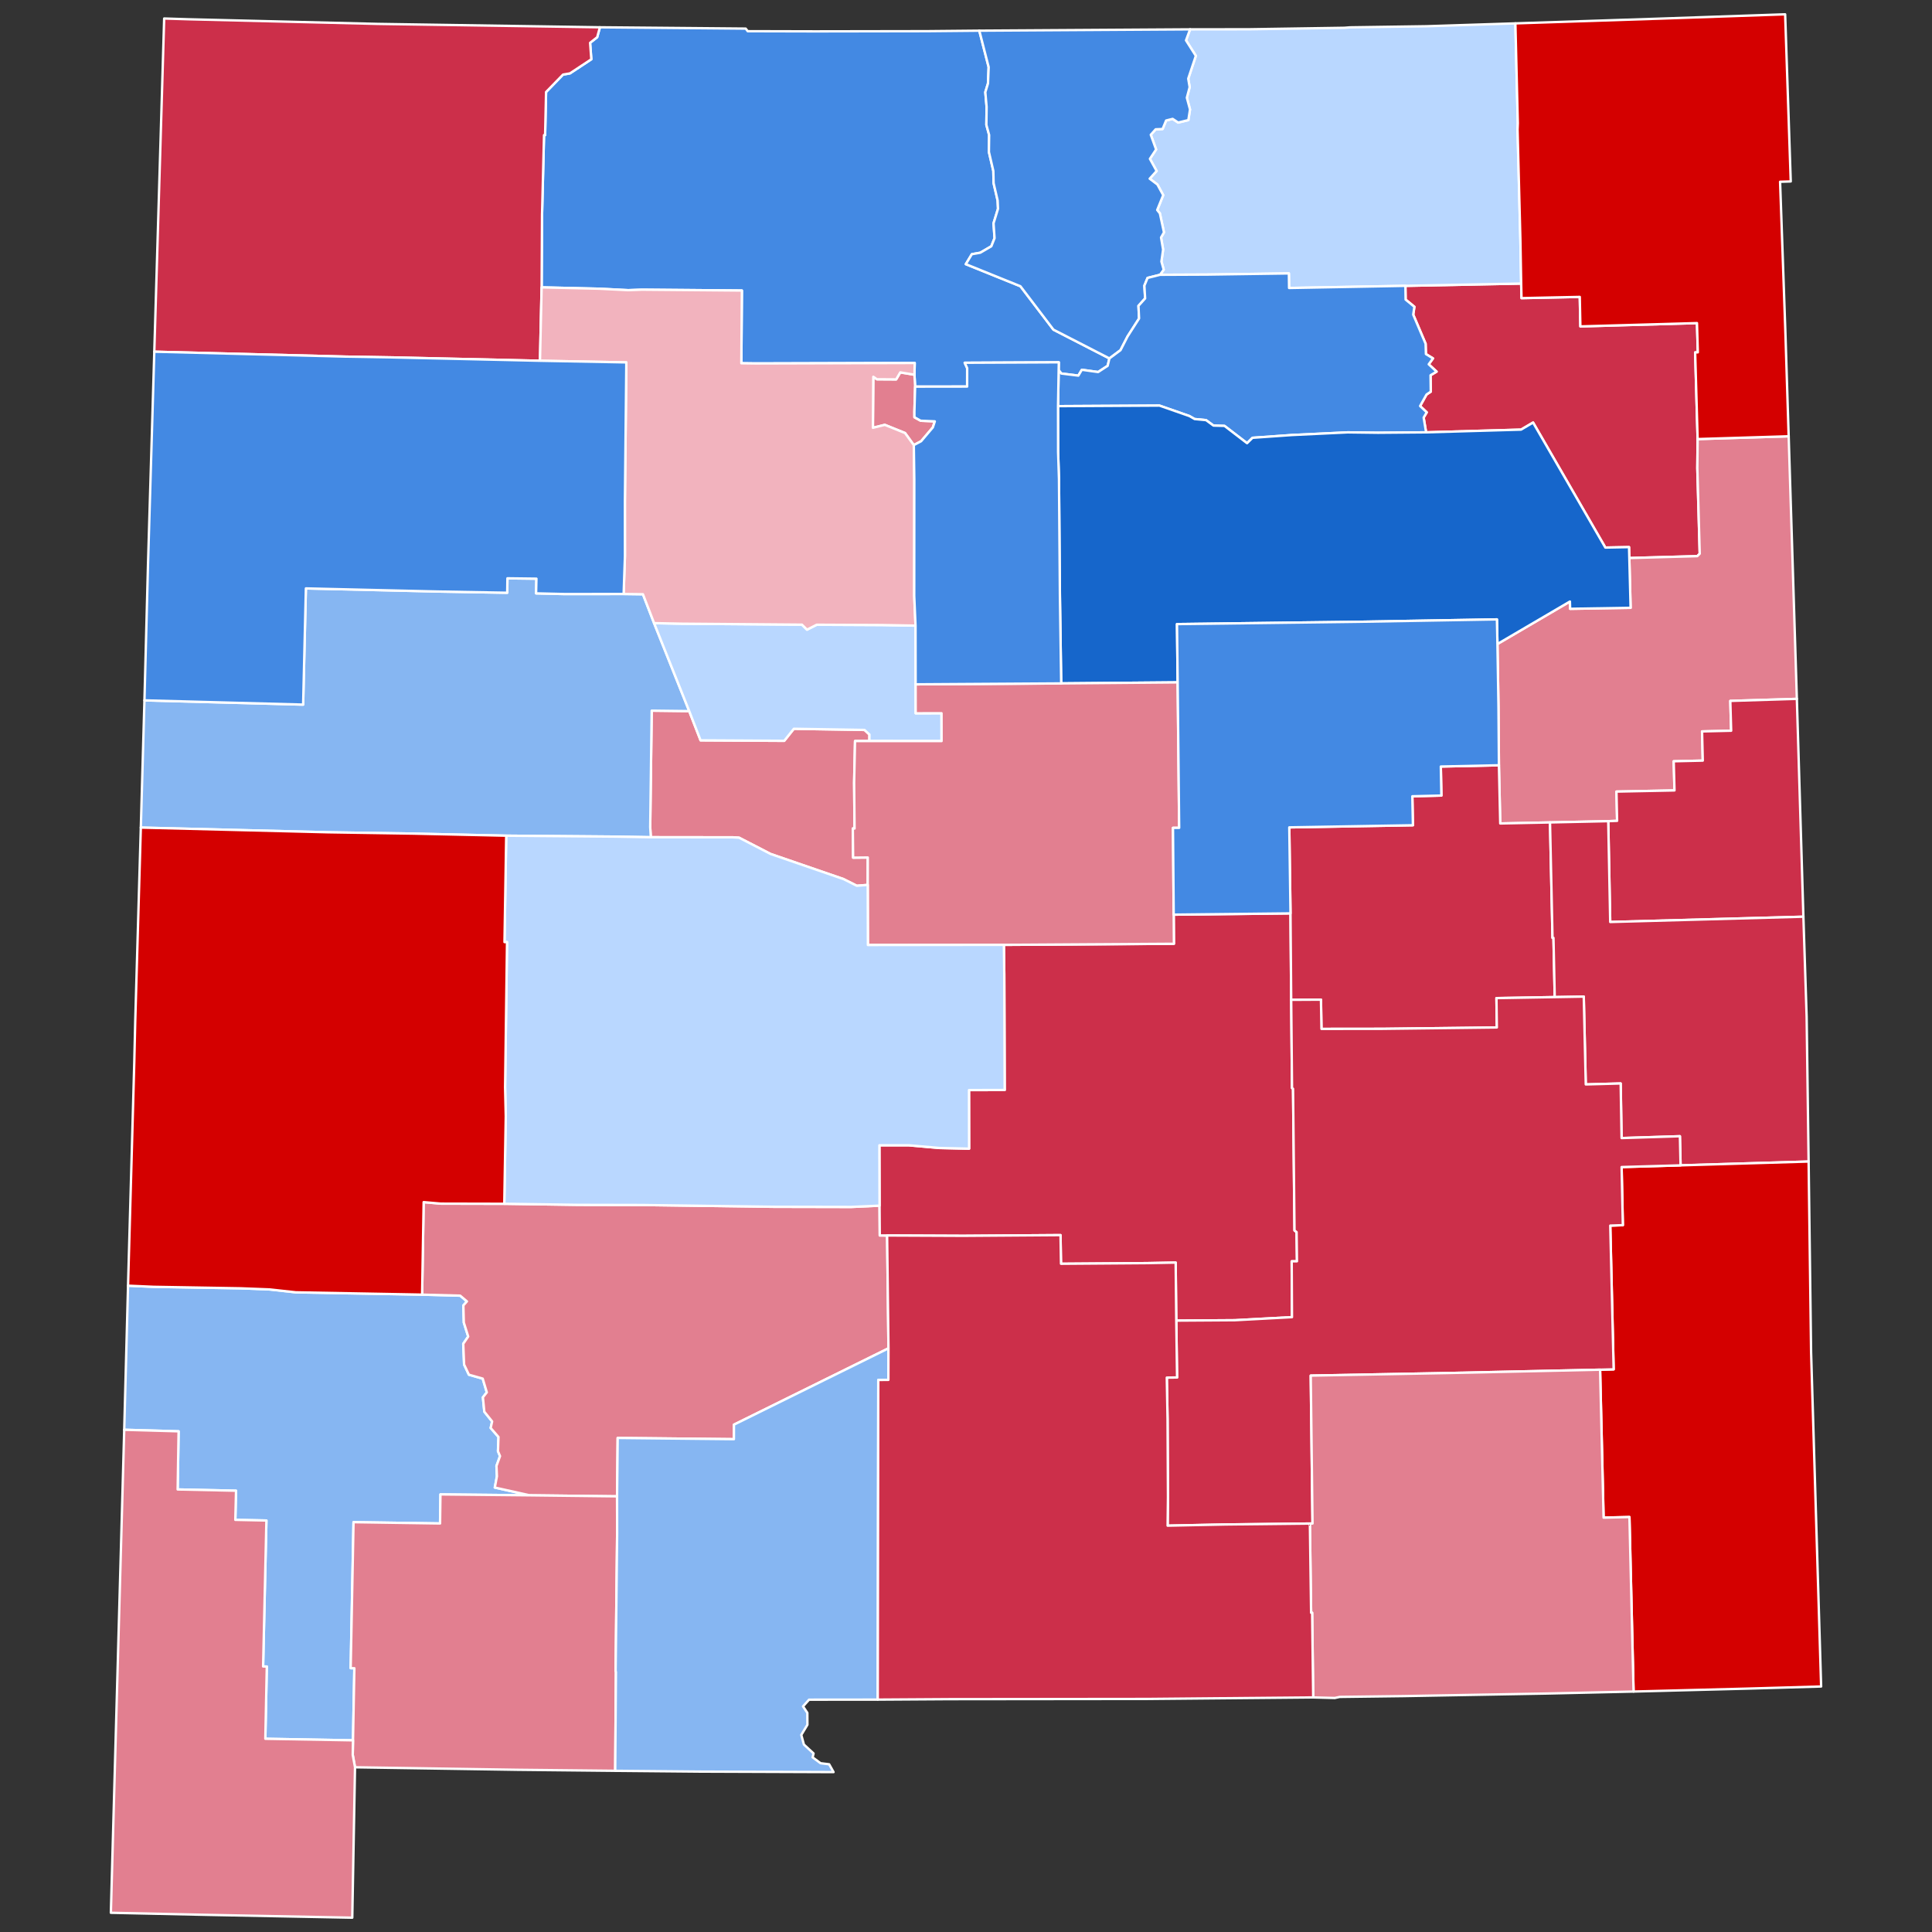
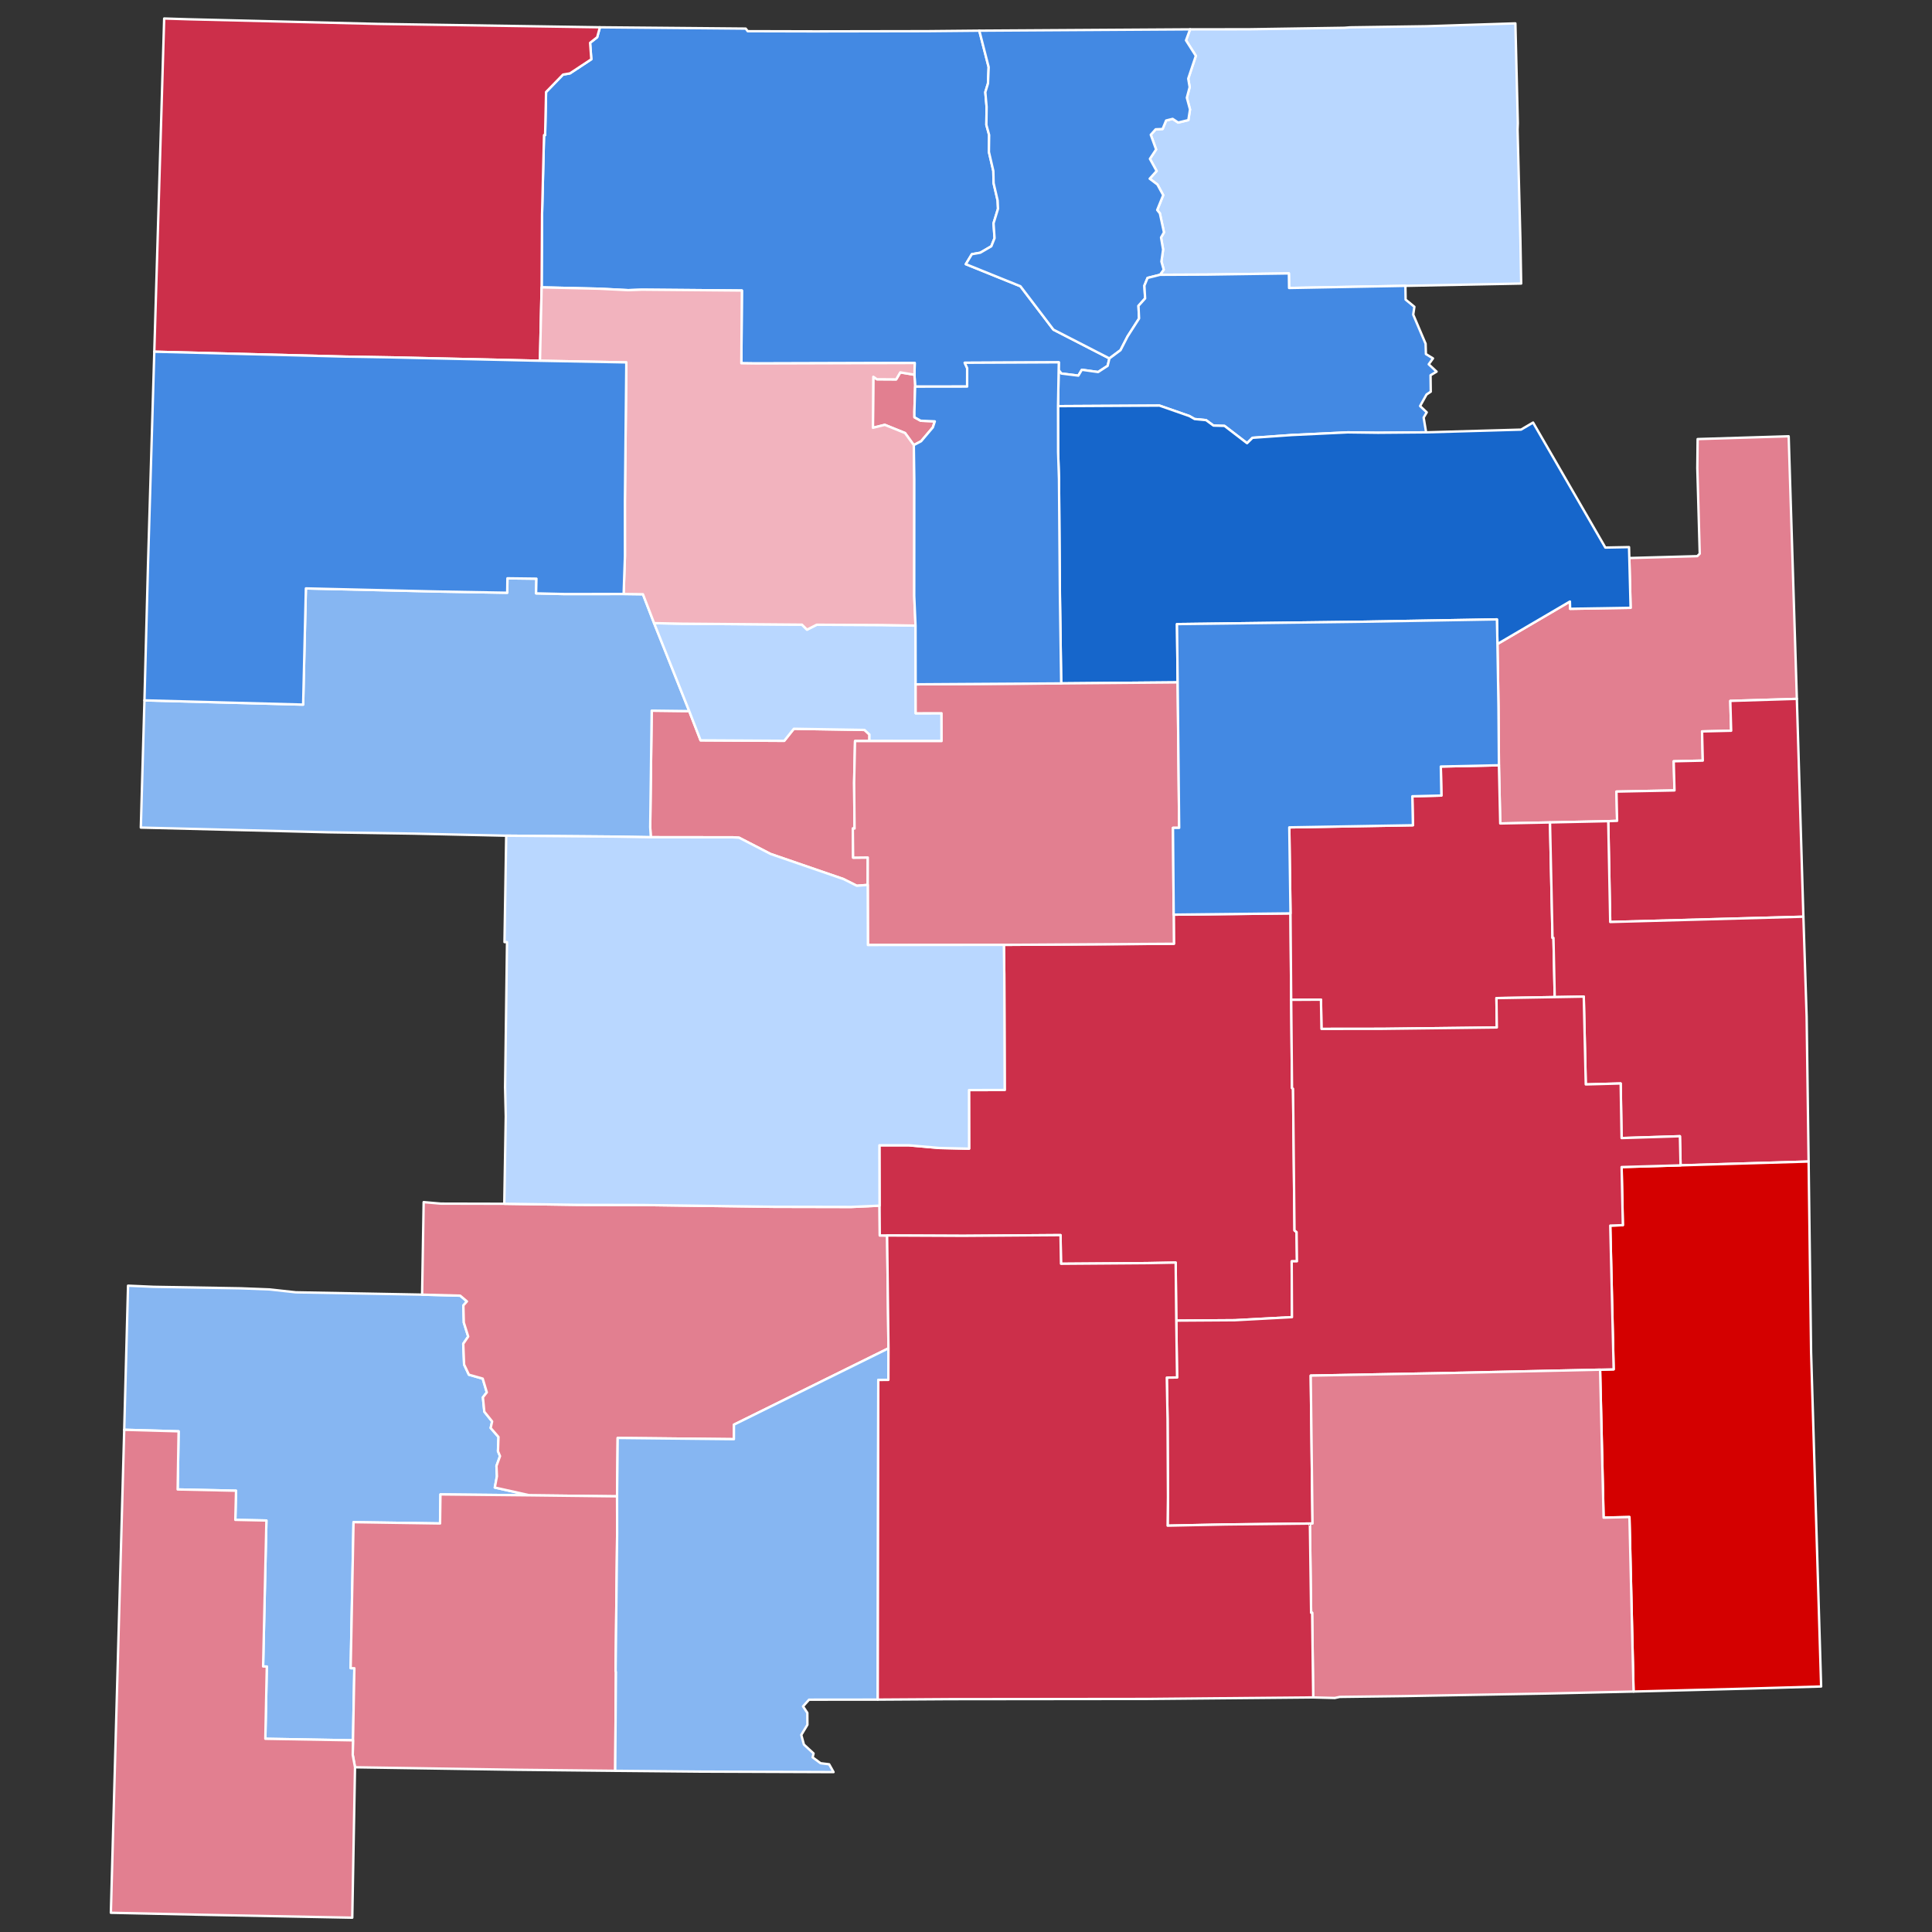
<svg xmlns="http://www.w3.org/2000/svg" xmlns:ns1="http://sodipodi.sourceforge.net/DTD/sodipodi-0.dtd" xmlns:ns2="http://www.inkscape.org/namespaces/inkscape" version="1.2" width="810" height="810" viewBox="0 0 810 810" stroke-linecap="round" stroke-linejoin="round" id="svg9793" ns1:docname="New_Mexico_Presidential_Election_Results_2016.svg" ns2:version="0.92.3 (2405546, 2018-03-11)">
  <rect x="0" y="0" width="810" height="810" fill="#333333" stroke="none" />
  <defs id="defs9797" />
  <ns1:namedview pagecolor="#ffffff" bordercolor="#666666" borderopacity="1" objecttolerance="10" gridtolerance="10" guidetolerance="10" ns2:pageopacity="0" ns2:pageshadow="2" ns2:window-width="2117" ns2:window-height="1928" id="namedview9795" showgrid="false" ns2:zoom="1.3338306" ns2:cx="405" ns2:cy="345.02236" ns2:window-x="1700" ns2:window-y="17" ns2:window-maximized="0" ns2:current-layer="New Mexico" />
  <g id="New Mexico" transform="translate(5,5)" stroke="white" stroke-width="1" style="fill:#d75d5d;fill-opacity:1">
    <path d="M 48.68 534.03 59.37 534.5 95.88 535.13 108.06 535.6 119.02 536.81 171.97 537.78 187.94 538.21 190.77 540.62 189.27 542.3 189.46 549.48 191.3 555.35 189.22 558.38 189.58 567.1 191.59 571.35 197.38 572.99 199.1 578.76 197.46 580.83 198.06 586.87 201.33 590.94 200.72 593.69 203.99 597.46 203.78 603.44 204.64 605.49 203.15 609.6 203.34 613.95 202.45 618.66 217.09 621.92 179.66 621.54 179.5 633.72 143.22 633.18 142.02 694.39 143.57 694.42 143 724.64 106.24 723.99 106.86 693.7 105.31 693.67 106.69 632.48 93.66 632.21 93.96 619.99 69.48 619.46 69.88 595.09 47.08 594.44 48.68 534.03 Z" id="Grant" fill="#b3c4db" style="fill:#86b6f2;fill-opacity:1" />
-     <path d="M 584.22 114.84 632.76 113.88 632.9 119.99 657.33 119.48 657.58 131.85 706.47 130.46 706.82 142.72 705.7 142.75 706.74 179.08 706.61 191.29 707.62 227.14 706.59 228.17 678.1 228.96 677.98 224.38 668.05 224.57 637.75 172.16 632.7 175.12 592.9 176.26 591.87 170.07 593.17 167.87 590.38 165.23 593.07 160.41 594.85 159.22 594.76 152.33 597.3 150.81 594 147.73 595.79 145.26 592.82 143.44 592.69 139.11 587.5 126.91 587.99 123.62 584.31 120.61 584.22 114.84 Z" id="Harding" fill="#b8e0da" style="fill:#cc2f4a;fill-opacity:1" />
    <path d="M 206.42 499.69 237.37 500.14 264.23 500.2 319.54 500.95 351.84 501.02 363.76 500.47 363.85 512.97 366.93 512.98 367.5 560.29 302.72 592.29 302.7 598.38 253.97 597.87 253.71 622.35 217.09 621.92 202.45 618.66 203.34 613.95 203.15 609.6 204.64 605.49 203.78 603.44 203.99 597.46 200.72 593.69 201.33 590.94 198.06 586.87 197.46 580.83 199.1 578.76 197.38 572.99 191.59 571.35 189.58 567.1 189.22 558.38 191.3 555.35 189.46 549.48 189.27 542.3 190.77 540.62 187.94 538.21 171.97 537.78 172.62 499 179.85 499.63 206.42 499.69 Z" id="Sierra" fill="#b1e486" style="fill:#e27f90;fill-opacity:1" />
    <path d="M 246.51 6.44 307.64 6.99 308.48 8.08 336.89 8.15 383.64 8.07 405.58 7.86 409.5 23.14 409.22 29.98 408.1 33.64 408.64 39.81 408.54 47.34 409.7 51.61 409.61 58.72 411.46 66.68 411.57 71.78 413.26 79.05 413.42 82.53 411.55 88.61 411.97 94.86 410.62 98.25 405.99 100.95 402.45 101.58 399.92 105.75 422.82 115.01 436.66 133.21 460.13 145.27 459.39 148.37 455.39 150.98 448.57 150.03 447.1 152.48 439.98 151.6 438.85 150.21 438.91 146.9 399.46 147.09 400.49 149.34 400.48 157.07 378.67 157.1 378.39 152.11 378.5 147.19 311.82 147.38 305.81 147.3 306.04 116.81 264.13 116.45 258.38 116.66 246.3 116.05 222.08 115.48 222.25 85.14 223.09 51.64 223.54 51.64 223.94 33.58 231.05 26.27 233.94 25.77 242.91 19.85 242.4 12.95 245.37 10.61 246.51 6.44 Z" id="Rio Arriba" fill="#cbdc93" style="fill:#4389e3;fill-opacity:1" />
    <path d="M 493.95 7.3 518.69 7.27 558.67 6.65 560.97 6.47 593.11 6 630.33 4.8 631.35 46.66 631.24 49.31 632.43 95.48 632.76 113.88 584.22 114.84 535.45 115.74 535.37 109.63 501.3 110.12 481.34 110.21 482.89 108.05 481.93 104.65 482.64 99.63 481.77 94.58 483 92.43 481.28 84.44 480.16 83.05 482.68 76.82 480.24 72.35 477.01 69.92 479.92 66.69 477.11 61.59 479.7 57.66 477.47 51.5 479.52 49.21 482.42 49.09 483.9 45.52 486.64 44.84 488.96 46.38 493.22 45.35 493.92 40.89 492.59 35.98 493.77 31.54 493.17 27.98 496.36 18.42 492.24 11.92 493.95 7.3 Z" id="Colfax" fill="#e4c9a0" style="fill:#b9d7ff;fill-opacity:1" />
    <path d="M 405.58 7.86 493.95 7.3 492.24 11.92 496.36 18.42 493.17 27.98 493.77 31.54 492.59 35.98 493.92 40.89 493.22 45.35 488.96 46.38 486.64 44.84 483.9 45.52 482.42 49.09 479.52 49.21 477.47 51.5 479.7 57.66 477.11 61.59 479.92 66.69 477.01 69.92 480.24 72.35 482.68 76.82 480.16 83.05 481.28 84.44 483 92.43 481.77 94.58 482.64 99.63 481.93 104.65 482.89 108.05 481.34 110.21 476.12 111.52 474.79 114.76 475.1 120.12 472.31 123.21 472.56 128.53 467.74 136.05 464.78 141.81 460.13 145.27 436.66 133.21 422.82 115.01 399.92 105.75 402.45 101.58 405.99 100.95 410.62 98.25 411.97 94.86 411.55 88.61 413.42 82.53 413.26 79.05 411.57 71.78 411.46 66.68 409.61 58.72 409.7 51.61 408.54 47.34 408.64 39.81 408.1 33.64 409.22 29.98 409.5 23.14 405.58 7.86 Z" id="Taos" fill="#94bbeb" style="fill:#4389e3;fill-opacity:1" />
    <path d="M 438.85 150.21 439.98 151.6 447.1 152.48 448.57 150.03 455.39 150.98 459.39 148.37 460.13 145.27 464.78 141.81 467.74 136.05 472.56 128.53 472.31 123.21 475.1 120.12 474.79 114.76 476.12 111.52 481.34 110.21 501.3 110.12 535.37 109.63 535.45 115.74 584.22 114.84 584.31 120.61 587.99 123.62 587.5 126.91 592.69 139.11 592.82 143.44 595.79 145.26 594 147.73 597.3 150.81 594.76 152.33 594.85 159.22 593.07 160.41 590.38 165.23 593.17 167.87 591.87 170.07 592.9 176.26 572.77 176.43 560.06 176.27 536.61 177.39 520.13 178.55 517.83 180.81 508.37 173.55 503.76 173.43 500.64 171.14 495.84 170.68 493.71 169.45 481.1 165.04 438.58 165.28 438.85 150.21 Z" id="Mora" fill="#d8e9e9" style="fill:#4389e3;fill-opacity:1" />
    <path d="M 217.09 621.92 253.71 622.35 253.74 638.04 253.1 695.6 253.23 695.99 252.93 737.42 211.83 736.99 143.84 735.94 142.89 730.76 143 724.64 143.57 694.42 142.02 694.39 143.22 633.18 179.5 633.72 179.66 621.54 217.09 621.92 Z" id="Luna" fill="#cdec98" style="fill:#e27f90;fill-opacity:1" />
    <path d="M 246.51 6.44 245.37 10.61 242.4 12.95 242.91 19.85 233.94 25.77 231.05 26.27 223.94 33.58 223.54 51.64 223.09 51.64 222.25 85.14 222.08 115.48 221.39 146.25 159.98 144.85 139.87 144.51 59.69 142.45 63.83 2.76 74.05 3.08 153.35 5.02 246.51 6.44 Z" id="San Juan" fill="#d5bca5" style="fill:#cc2f4a;fill-opacity:1" />
    <path d="M 47.08 594.44 69.88 595.09 69.48 619.46 93.96 619.99 93.66 632.21 106.69 632.48 105.31 693.67 106.86 693.7 106.24 723.99 143 724.64 142.89 730.76 143.84 735.94 142.69 799 82.66 797.83 41.48 796.94 47.08 594.44 Z" id="Hidalgo" fill="#dbe5d2" style="fill:#e27f90;fill-opacity:1" />
    <path d="M 378.39 152.11 378.67 157.1 378.37 167.62 378.38 169.93 380.99 171.39 386.93 171.65 386.11 174.18 381.19 179.98 378.12 181.61 374.45 176.55 365.96 173.12 360.97 174.35 361.14 152.97 362.66 154.01 370.72 154.06 372.44 151.12 378.39 152.11 Z" id="Los Alamos" fill="#9a94d1" style="fill:#e27f90;fill-opacity:1" />
    <path d="M 253.71 622.35 253.97 597.87 302.7 598.38 302.72 592.29 367.5 560.29 367.46 573.52 363.23 573.56 363 707.57 334.19 707.6 331.67 710.41 333.48 713.12 333.51 718.12 330.94 722.38 332.04 726.4 336.09 730.14 335.69 731.77 339.03 734.24 342.63 734.68 344.47 737.96 288.37 737.75 252.93 737.42 253.23 695.99 253.1 695.6 253.74 638.04 253.71 622.35 Z" id="Doña Ana" fill="#e8ead8" style="fill:#86b6f2;fill-opacity:1" />
    <path d="M 415.88 391.13 487.17 390.68 487.08 378.47 536.05 377.94 536.34 414.18 536.69 451.17 537.11 451.46 537.73 510.87 538.6 511.55 538.76 523.8 536.55 523.82 536.67 547.22 512.73 548.51 488.16 548.67 487.9 524.34 475.88 524.57 439.83 524.84 439.63 512.83 398.92 513.12 366.93 512.98 363.85 512.97 363.76 500.47 363.69 475.16 376.04 475.17 388.92 476.3 401.3 476.58 401.26 452.02 416.22 451.98 416.05 403.38 415.88 391.13 Z" id="Lincoln" fill="#bbea90" style="fill:#cc2f4a;fill-opacity:1" />
    <path d="M 283.96 293.13 288.72 305.39 323.8 305.59 327.82 300.54 357.46 301.03 359.52 302.95 359.49 305.68 353.48 305.68 353.1 323.18 353.28 342.36 352.55 342.35 352.68 354.57 358.82 354.51 358.8 366 354.22 366.36 348.62 363.55 318.07 353.03 304.86 346.21 302.33 346.05 267.86 346.01 267.6 341.8 268.23 292.94 283.96 293.13 Z" id="Valencia" fill="#cde2b7" style="fill:#e27f90;fill-opacity:1" />
    <path d="M 55.56 288.63 122.09 290.41 123.25 241.69 178.23 242.99 207.65 243.51 207.74 237.46 219.9 237.61 219.76 243.77 231.71 244.05 256.46 244.03 264.56 244.14 269.23 256.25 283.96 293.13 268.23 292.94 267.6 341.8 267.86 346.01 252.81 345.75 207.23 345.37 168.33 344.5 132.49 343.94 54.04 341.97 55.56 288.63 Z" id="Cibola" fill="#c4e4e2" style="fill:#86b6f2;fill-opacity:1" />
    <path d="M 378.84 257.3 378.88 281.91 378.9 294.05 389.74 294.03 389.76 305.7 359.49 305.68 359.52 302.95 357.46 301.03 327.82 300.54 323.8 305.59 288.72 305.39 283.96 293.13 269.23 256.25 280.6 256.48 331.23 256.89 333.35 258.99 337.41 256.92 364.69 257.05 378.84 257.3 Z" id="Bernalillo" fill="#cee8ef" style="fill:#b9d7ff;fill-opacity:1" />
    <path d="M 622.81 265 653.2 247.19 653.29 250.24 678.64 249.82 678.1 228.96 706.59 228.17 707.62 227.14 706.61 191.29 706.74 179.08 744.91 177.91 748.34 288 720.44 288.86 720.8 301.36 708.6 301.65 708.9 313.89 696.71 314.17 697.04 326.39 672.71 326.88 672.98 339.14 669.26 339.28 644.85 339.81 623.98 340.24 623.43 315.84 623.24 291.28 622.81 265 Z" id="Quay" fill="#c7d5e6" style="fill:#e27f90;fill-opacity:1" />
    <path d="M 536.05 377.94 535.54 341.88 587.37 340.99 587.13 328.84 599.31 328.54 599.07 316.37 623.43 315.84 623.98 340.24 644.85 339.81 645.9 388.21 646.3 388.2 646.83 413.04 622.39 413.46 622.56 425.76 574.56 426.34 549.03 426.37 548.82 414.11 536.34 414.18 536.05 377.94 Z" id="De Baca" fill="#bce4ec" style="fill:#cc2f4a;fill-opacity:1" />
    <path d="M 669.26 339.28 672.98 339.14 672.71 326.88 697.04 326.39 696.71 314.17 708.9 313.89 708.6 301.65 720.8 301.36 720.44 288.86 748.34 288 751.08 379.33 670.09 381.55 669.26 339.28 Z" id="Curry" fill="#f3d7d4" style="fill:#cc2f4a;fill-opacity:1" />
    <path d="M 644.85 339.81 669.26 339.28 670.09 381.55 751.08 379.33 752.44 421.25 753.27 481.98 699.59 483.58 699.31 471.37 674.86 472.14 674.47 449.25 659.84 449.65 659 412.83 646.83 413.04 646.3 388.2 645.9 388.21 644.85 339.81 Z" id="Roosevelt" fill="#cee9e7" style="fill:#cc2f4a;fill-opacity:1" />
    <path d="M 665.85 569.25 671.53 569.1 670.11 508.84 675.39 508.66 674.87 484.29 699.59 483.58 753.27 481.98 754.31 562.01 758.52 702.07 727.22 702.97 679.88 704.19 678.15 631.03 667.31 631.28 665.85 569.25 Z" id="Lea" fill="#e8c7b1" style="fill:#d40000;fill-opacity:1" />
    <path d="M 488.16 548.67 512.73 548.51 536.67 547.22 536.55 523.82 538.76 523.8 538.6 511.55 537.73 510.87 537.11 451.46 536.69 451.17 536.34 414.18 548.82 414.11 549.03 426.37 574.56 426.34 622.56 425.76 622.39 413.46 646.83 413.04 659 412.83 659.84 449.65 674.47 449.25 674.86 472.14 699.31 471.37 699.59 483.58 674.87 484.29 675.39 508.66 670.11 508.84 671.53 569.1 665.85 569.25 602.11 570.65 544.53 571.73 545.28 633.74 544.17 633.75 508.83 634.14 484.53 634.64 484.67 622.6 484.5 589.87 484.18 572.56 488.49 572.51 488.16 548.67 Z" id="Chaves" fill="#f4ddd3" style="fill:#cc2f4a;fill-opacity:1" />
    <path d="M 221.39 146.25 222.08 115.48 246.3 116.05 258.38 116.66 264.13 116.45 306.04 116.81 305.81 147.3 311.82 147.38 378.5 147.19 378.39 152.11 372.44 151.12 370.72 154.06 362.66 154.01 361.14 152.97 360.97 174.35 365.96 173.12 374.45 176.55 378.12 181.61 378.33 196.03 378.3 244.84 378.84 257.3 364.69 257.05 337.41 256.92 333.35 258.99 331.23 256.89 280.6 256.48 269.23 256.25 264.56 244.14 256.46 244.03 257.01 228.15 257 205.11 257.59 146.94 221.39 146.25 Z" id="Sandoval" fill="#b6a8f0" style="fill:#f2b3be;fill-opacity:1" />
    <path d="M 438.58 165.28 481.1 165.04 493.71 169.45 495.84 170.68 500.64 171.14 503.76 173.43 508.37 173.55 517.83 180.81 520.13 178.55 536.61 177.39 560.06 176.27 572.77 176.43 592.9 176.26 632.7 175.12 637.75 172.16 668.05 224.57 677.98 224.38 678.1 228.96 678.64 249.82 653.29 250.24 653.2 247.19 622.81 265 622.59 254.68 564.42 255.69 488.46 256.65 488.74 281.09 439.91 281.52 439.37 244.72 438.98 195.82 438.61 184.55 438.58 165.28 Z" id="San Miguel" fill="#e7d5a7" style="fill:#1666cb;fill-opacity:1" />
    <path d="M 544.17 633.75 545.28 633.74 544.53 571.73 602.11 570.65 665.85 569.25 667.31 631.28 678.15 631.03 679.88 704.19 643.86 705.01 583.3 706.1 556.7 706.44 554.61 706.89 545.57 706.65 545.12 671.15 544.69 671.16 544.17 633.75 Z" id="Eddy" fill="#f1c9ad" style="fill:#e27f90;fill-opacity:1" />
    <path d="M 359.49 305.68 389.76 305.7 389.74 294.03 378.9 294.05 378.88 281.91 439.91 281.52 488.74 281.09 489.37 342.08 486.78 342.08 487.08 378.47 487.17 390.68 415.88 391.13 358.87 391.2 358.8 366 358.82 354.51 352.68 354.57 352.55 342.35 353.28 342.36 353.1 323.18 353.48 305.68 359.49 305.68 Z" id="Torrance" fill="#a5a7e4" style="fill:#e27f90;fill-opacity:1" />
    <path d="M 367.5 560.29 366.93 512.98 398.92 513.12 439.63 512.83 439.83 524.84 475.88 524.57 487.9 524.34 488.16 548.67 488.49 572.51 484.18 572.56 484.5 589.87 484.67 622.6 484.53 634.64 508.83 634.14 544.17 633.75 544.69 671.16 545.12 671.15 545.57 706.65 476.15 707.29 393.03 707.38 363 707.57 363.23 573.56 367.46 573.52 367.5 560.29 Z" id="Otero" fill="#c6edcf" style="fill:#cc2f4a;fill-opacity:1" />
    <path d="M 488.74 281.09 488.46 256.65 564.42 255.69 622.59 254.68 622.81 265 623.24 291.28 623.43 315.84 599.07 316.37 599.31 328.54 587.13 328.84 587.37 340.99 535.54 341.88 536.05 377.94 487.08 378.47 486.78 342.08 489.37 342.08 488.74 281.09 Z" id="Guadalupe" fill="#abe3a6" style="fill:#4389e3;fill-opacity:1" />
    <path d="M 207.23 345.37 252.81 345.75 267.86 346.01 302.33 346.05 304.86 346.21 318.07 353.03 348.62 363.55 354.22 366.36 358.8 366 358.87 391.2 415.88 391.13 416.05 403.38 416.22 451.98 401.26 452.02 401.3 476.58 388.92 476.3 376.04 475.17 363.69 475.16 363.76 500.47 351.84 501.02 319.54 500.95 264.23 500.2 237.37 500.14 206.42 499.69 207.04 463.04 206.76 450.82 207.57 389.98 206.51 389.97 207.23 345.37 Z" id="Socorro" fill="#8e94e1" style="fill:#b9d7ff;fill-opacity:1" />
    <path d="M 378.12 181.61 381.19 179.98 386.11 174.18 386.93 171.65 380.99 171.39 378.38 169.93 378.37 167.62 378.67 157.1 400.48 157.07 400.49 149.34 399.46 147.09 438.91 146.9 438.85 150.21 438.58 165.28 438.61 184.55 438.98 195.82 439.37 244.72 439.91 281.52 378.88 281.91 378.84 257.3 378.3 244.84 378.33 196.03 378.12 181.61 Z" id="Santa Fe" fill="#c6a2a0" style="fill:#4389e3;fill-opacity:1" />
-     <path d="M 54.04 341.97 132.49 343.94 168.33 344.5 207.23 345.37 206.51 389.97 207.57 389.98 206.76 450.82 207.04 463.04 206.42 499.69 179.85 499.63 172.62 499 171.97 537.78 119.02 536.81 108.06 535.6 95.88 535.13 59.37 534.5 48.68 534.03 51.29 440.67 51.7 423.15 54.04 341.97 Z" id="Catron" fill="#a0abe9" style="fill:#d40000;fill-opacity:1" />
-     <path d="M 630.33 4.8 690.61 2.82 743.43 1 745.78 71.07 741.31 71.21 743.51 133.63 744.91 177.91 706.74 179.08 705.7 142.75 706.82 142.72 706.47 130.46 657.58 131.85 657.33 119.48 632.9 119.99 632.76 113.88 632.43 95.48 631.24 49.31 631.35 46.66 630.33 4.8 Z" id="Union" fill="#9fc4c7" style="fill:#d40000;fill-opacity:1" />
    <path d="M 59.69 142.45 139.87 144.51 159.98 144.85 221.39 146.25 257.59 146.94 257 205.11 257.01 228.15 256.46 244.03 231.71 244.05 219.76 243.77 219.9 237.61 207.74 237.46 207.65 243.51 178.23 242.99 123.25 241.69 122.09 290.41 55.56 288.63 57.04 232.03 59.69 142.45 Z" id="McKinley" fill="#d5d6f7" style="fill:#4389e3;fill-opacity:1" />
  </g>
</svg>